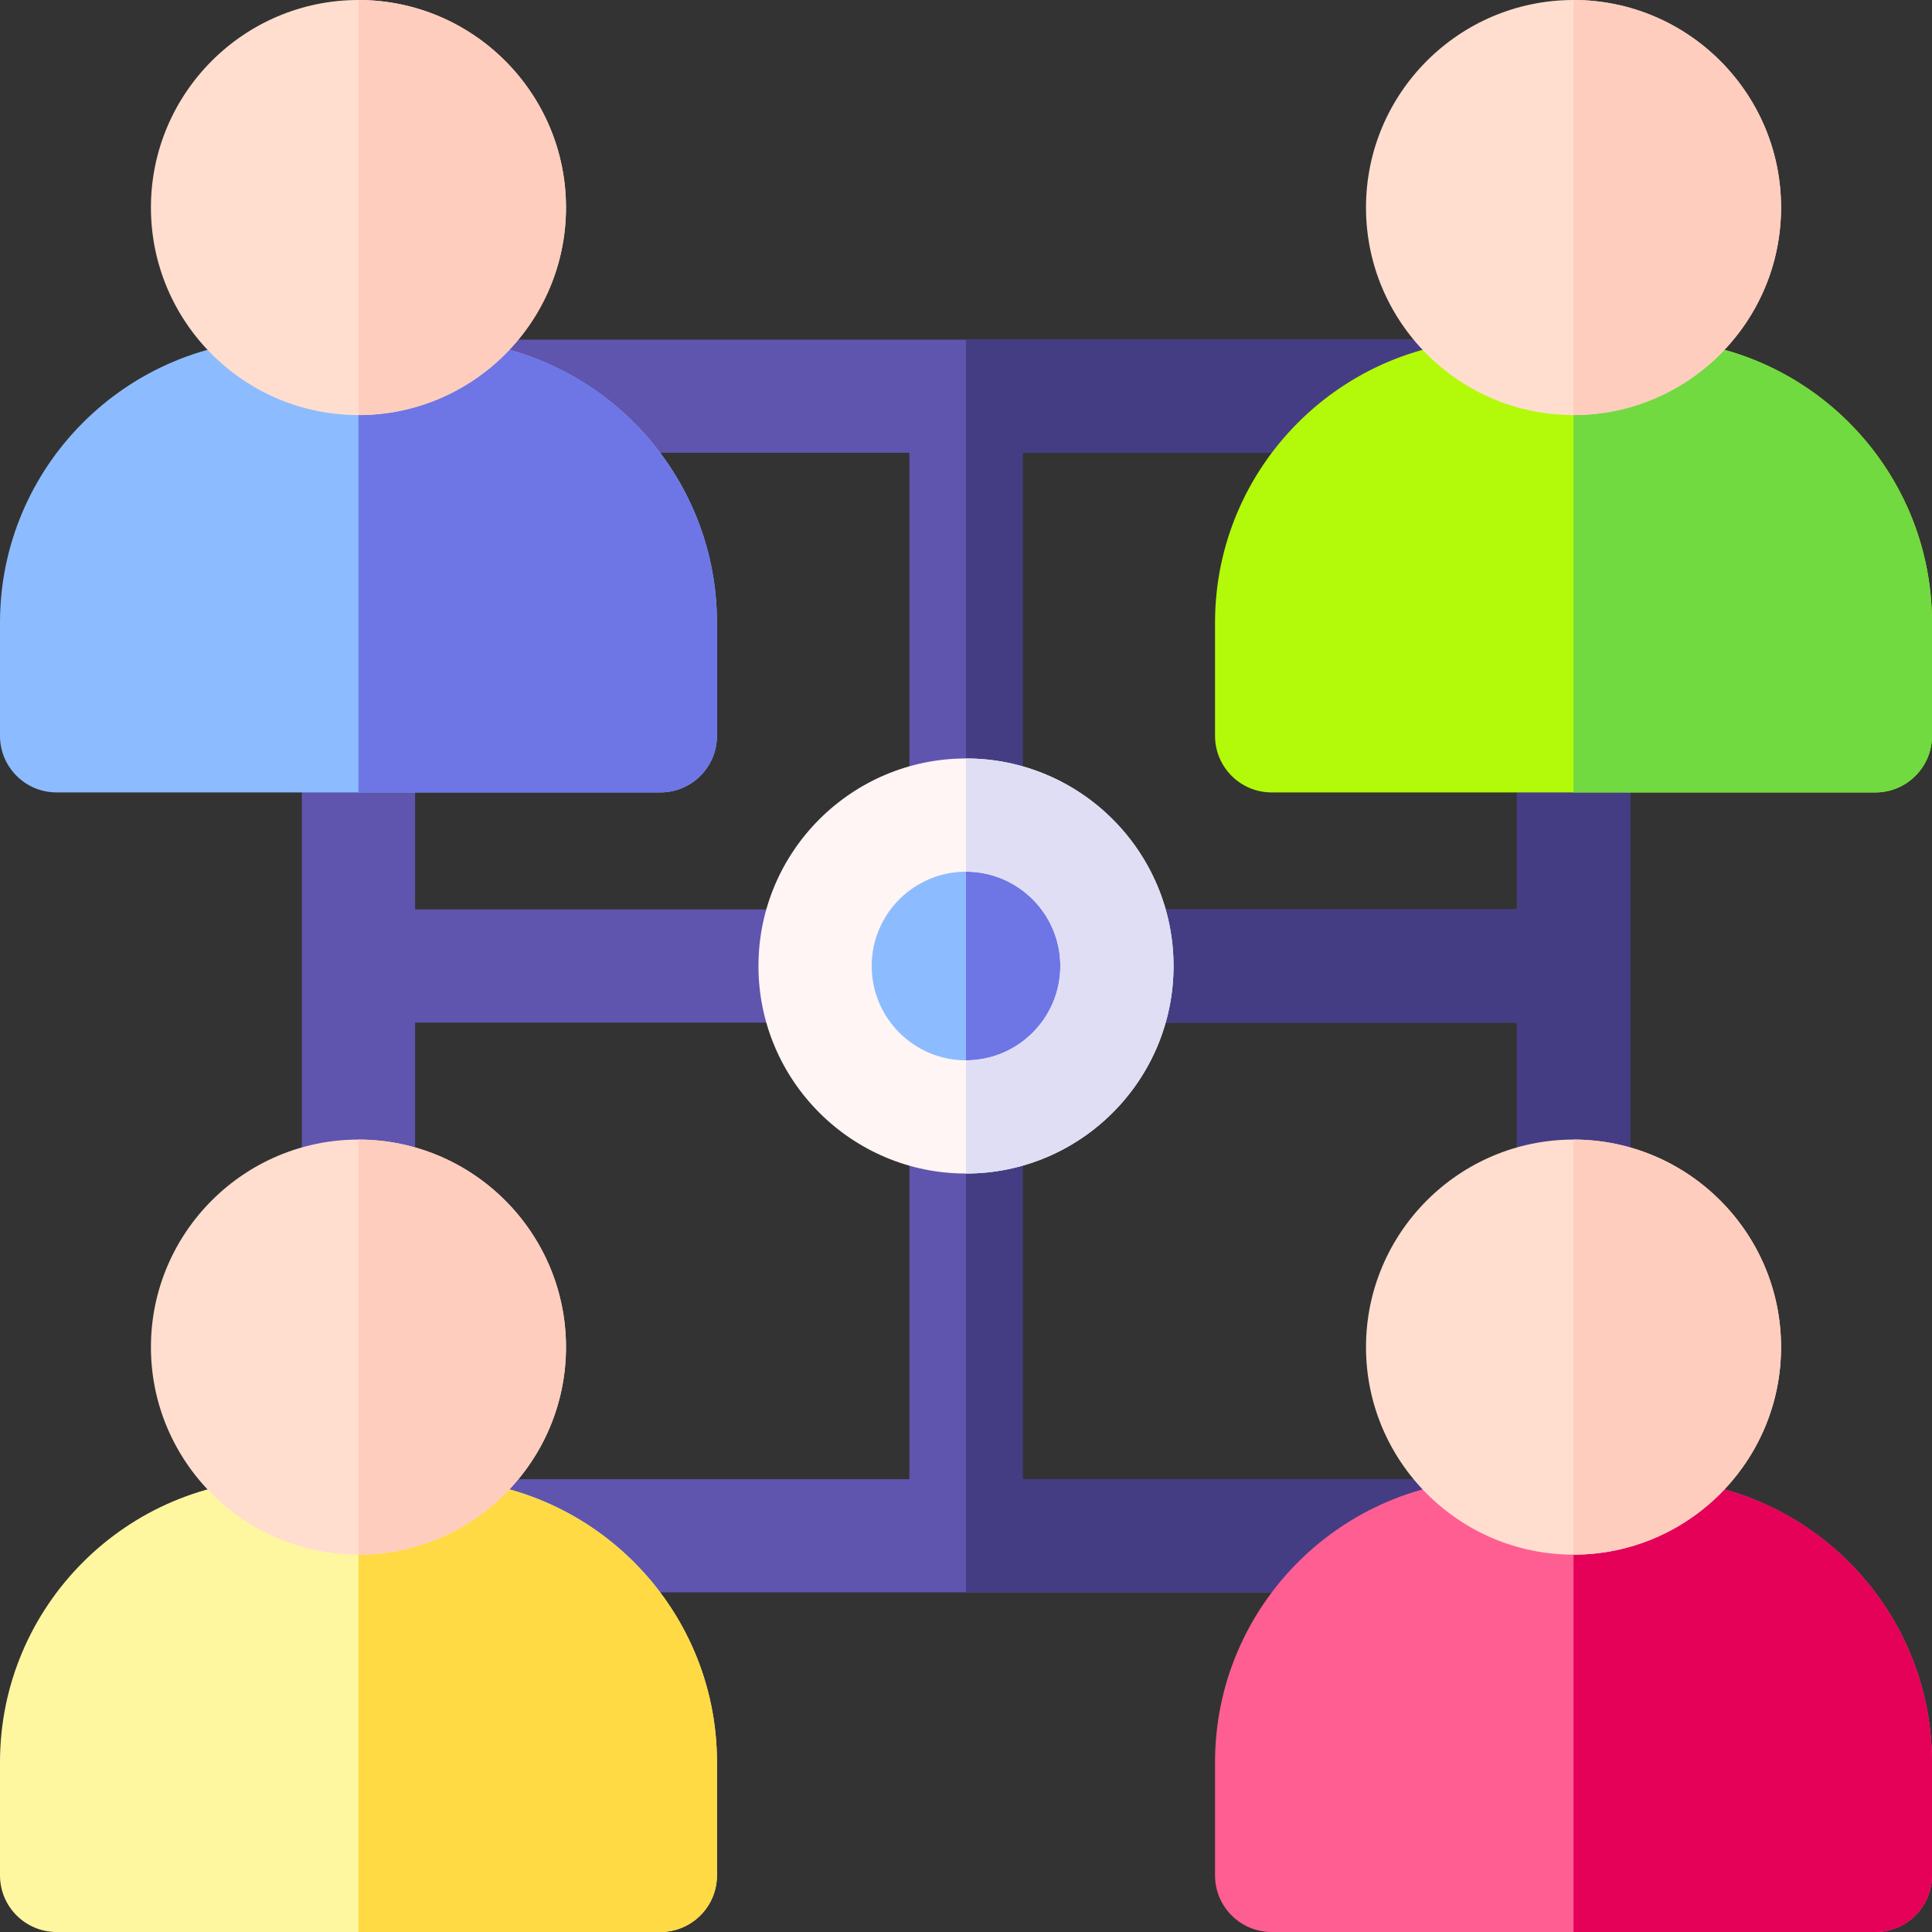
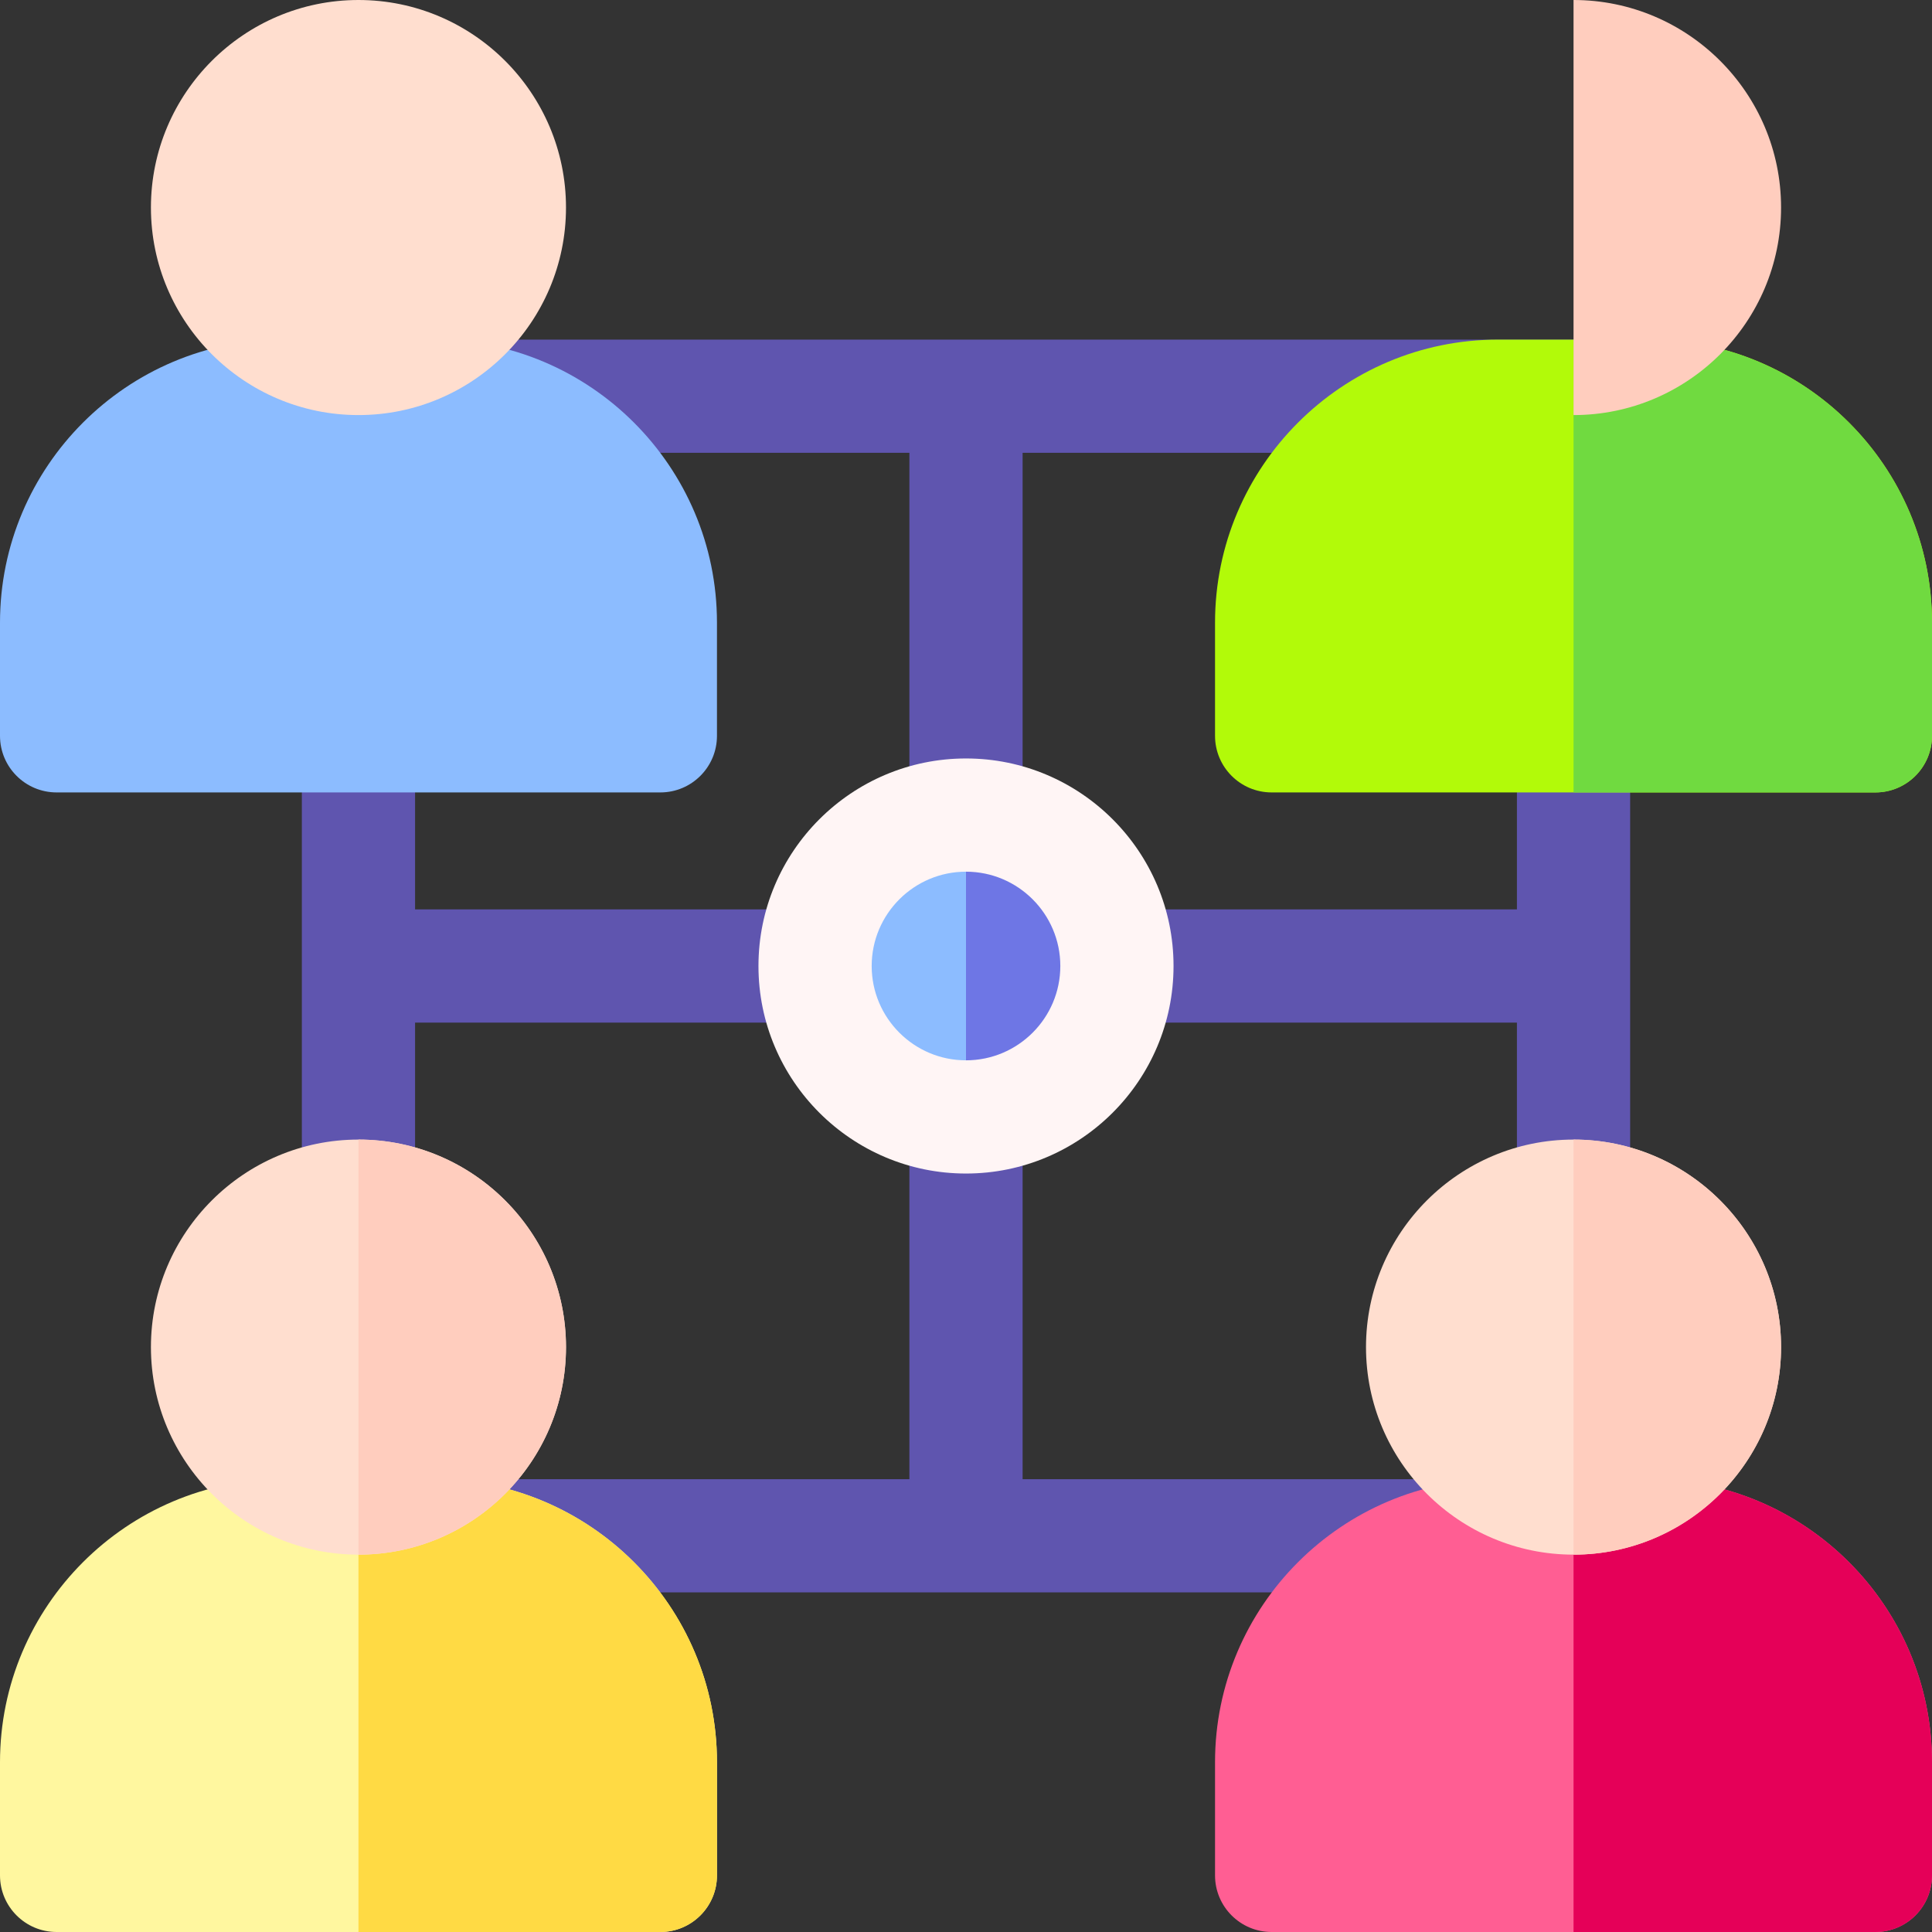
<svg xmlns="http://www.w3.org/2000/svg" width="50" height="50" viewBox="0 0 50 50" fill="none">
  <rect x="0" y="0" width="50" height="50" fill="#333333" stroke="none" />
  <g clip-path="url(#clip0_214_643)">
    <path d="M40.723 8.789H9.277C8.468 8.789 7.812 9.445 7.812 10.254V39.746C7.812 40.555 8.468 41.211 9.277 41.211H40.723C41.532 41.211 42.188 40.555 42.188 39.746V10.254C42.188 9.445 41.532 8.789 40.723 8.789ZM26.465 38.281V28.906C26.465 28.097 25.809 27.441 25 27.441C24.191 27.441 23.535 28.097 23.535 28.906V38.281H10.742V26.465H21.094C21.903 26.465 22.559 25.809 22.559 25C22.559 24.191 21.903 23.535 21.094 23.535H10.742V11.719H23.535V21.094C23.535 21.903 24.191 22.559 25 22.559C25.809 22.559 26.465 21.903 26.465 21.094V11.719H39.258V23.535H28.906C28.097 23.535 27.441 24.191 27.441 25C27.441 25.809 28.097 26.465 28.906 26.465H39.258V38.281H26.465Z" fill="#5F55AF" />
-     <path d="M40.723 8.789H25V22.559C25.809 22.559 26.465 21.903 26.465 21.094V11.719H39.258V23.535H28.906C28.097 23.535 27.441 24.191 27.441 25C27.441 25.809 28.097 26.465 28.906 26.465H39.258V38.281H26.465V28.906C26.465 28.097 25.809 27.441 25 27.441V41.211H40.723C41.532 41.211 42.188 40.555 42.188 39.746V10.254C42.188 9.445 41.532 8.789 40.723 8.789Z" fill="#453D83" />
    <path d="M25 28.906C27.157 28.906 28.906 27.157 28.906 25C28.906 22.843 27.157 21.094 25 21.094C22.843 21.094 21.094 22.843 21.094 25C21.094 27.157 22.843 28.906 25 28.906Z" fill="#8CBCFF" />
    <path d="M25 21.094V28.906C27.157 28.906 28.906 27.157 28.906 25C28.906 22.843 27.157 21.094 25 21.094Z" fill="#6E76E5" />
    <path d="M25 30.371C22.038 30.371 19.629 27.962 19.629 25C19.629 22.038 22.038 19.629 25 19.629C27.962 19.629 30.371 22.038 30.371 25C30.371 27.962 27.962 30.371 25 30.371ZM25 22.559C23.654 22.559 22.559 23.654 22.559 25C22.559 26.346 23.654 27.441 25 27.441C26.346 27.441 27.441 26.346 27.441 25C27.441 23.654 26.346 22.559 25 22.559Z" fill="#FFF5F5" />
-     <path d="M25 19.629V22.559C26.346 22.559 27.441 23.654 27.441 25C27.441 26.346 26.346 27.441 25 27.441V30.371C27.962 30.371 30.371 27.962 30.371 25C30.371 22.038 27.962 19.629 25 19.629Z" fill="#DFDEF5" />
    <path d="M48.535 20.508H32.91C32.101 20.508 31.445 19.852 31.445 19.043V16.113C31.445 12.075 34.731 8.789 38.77 8.789H42.676C46.714 8.789 50 12.075 50 16.113V19.043C50 19.852 49.344 20.508 48.535 20.508Z" fill="#B2FA09" />
    <path d="M42.676 8.789H40.723V20.508H48.535C49.344 20.508 50 19.852 50 19.043V16.113C50 12.075 46.714 8.789 42.676 8.789Z" fill="#70DA40" />
-     <path d="M40.723 10.742C37.761 10.742 35.352 8.333 35.352 5.371C35.352 2.409 37.761 0 40.723 0C43.684 0 46.094 2.409 46.094 5.371C46.094 8.333 43.684 10.742 40.723 10.742Z" fill="#FFDECF" />
    <path d="M40.723 0V10.742C43.684 10.742 46.094 8.333 46.094 5.371C46.094 2.409 43.684 0 40.723 0Z" fill="#FFCDBE" />
    <path d="M48.535 50H32.91C32.101 50 31.445 49.344 31.445 48.535V45.605C31.445 41.567 34.731 38.281 38.77 38.281H42.676C46.714 38.281 50 41.567 50 45.605V48.535C50 49.344 49.344 50 48.535 50Z" fill="#FF5E93" />
    <path d="M42.676 38.281H40.723V50H48.535C49.344 50 50 49.344 50 48.535V45.605C50 41.567 46.714 38.281 42.676 38.281Z" fill="#E50058" />
    <path d="M40.723 40.234C37.761 40.234 35.352 37.825 35.352 34.863C35.352 31.902 37.761 29.492 40.723 29.492C43.684 29.492 46.094 31.902 46.094 34.863C46.094 37.825 43.684 40.234 40.723 40.234Z" fill="#FFDECF" />
    <path d="M40.723 29.492V40.234C43.684 40.234 46.094 37.825 46.094 34.863C46.094 31.902 43.684 29.492 40.723 29.492Z" fill="#FFCDBE" />
    <path d="M17.09 20.508H1.465C0.656 20.508 0 19.852 0 19.043V16.113C0 12.075 3.286 8.789 7.324 8.789H11.23C15.269 8.789 18.555 12.075 18.555 16.113V19.043C18.555 19.852 17.899 20.508 17.09 20.508Z" fill="#8CBCFF" />
-     <path d="M11.23 8.789H9.277V20.508H17.09C17.899 20.508 18.555 19.852 18.555 19.043V16.113C18.555 12.075 15.269 8.789 11.23 8.789Z" fill="#6E76E5" />
    <path d="M9.277 10.742C6.316 10.742 3.906 8.333 3.906 5.371C3.906 2.409 6.316 0 9.277 0C12.239 0 14.648 2.409 14.648 5.371C14.648 8.333 12.239 10.742 9.277 10.742Z" fill="#FFDECF" />
-     <path d="M9.277 0V10.742C12.239 10.742 14.648 8.333 14.648 5.371C14.648 2.409 12.239 0 9.277 0Z" fill="#FFCDBE" />
    <path d="M17.09 50H1.465C0.656 50 0 49.344 0 48.535V45.605C0 41.567 3.286 38.281 7.324 38.281H11.23C15.269 38.281 18.555 41.567 18.555 45.605V48.535C18.555 49.344 17.899 50 17.09 50Z" fill="#FFF79F" />
    <path d="M11.23 38.281H9.277V50H17.09C17.899 50 18.555 49.344 18.555 48.535V45.605C18.555 41.567 15.269 38.281 11.23 38.281Z" fill="#FFDA44" />
    <path d="M9.277 40.234C6.316 40.234 3.906 37.825 3.906 34.863C3.906 31.902 6.316 29.492 9.277 29.492C12.239 29.492 14.648 31.902 14.648 34.863C14.648 37.825 12.239 40.234 9.277 40.234Z" fill="#FFDECF" />
    <path d="M9.277 29.492V40.234C12.239 40.234 14.648 37.825 14.648 34.863C14.648 31.902 12.239 29.492 9.277 29.492Z" fill="#FFCDBE" />
  </g>
  <defs>
    <clipPath id="clip0_214_643">
      <rect width="50" height="50" fill="white" />
    </clipPath>
  </defs>
</svg>